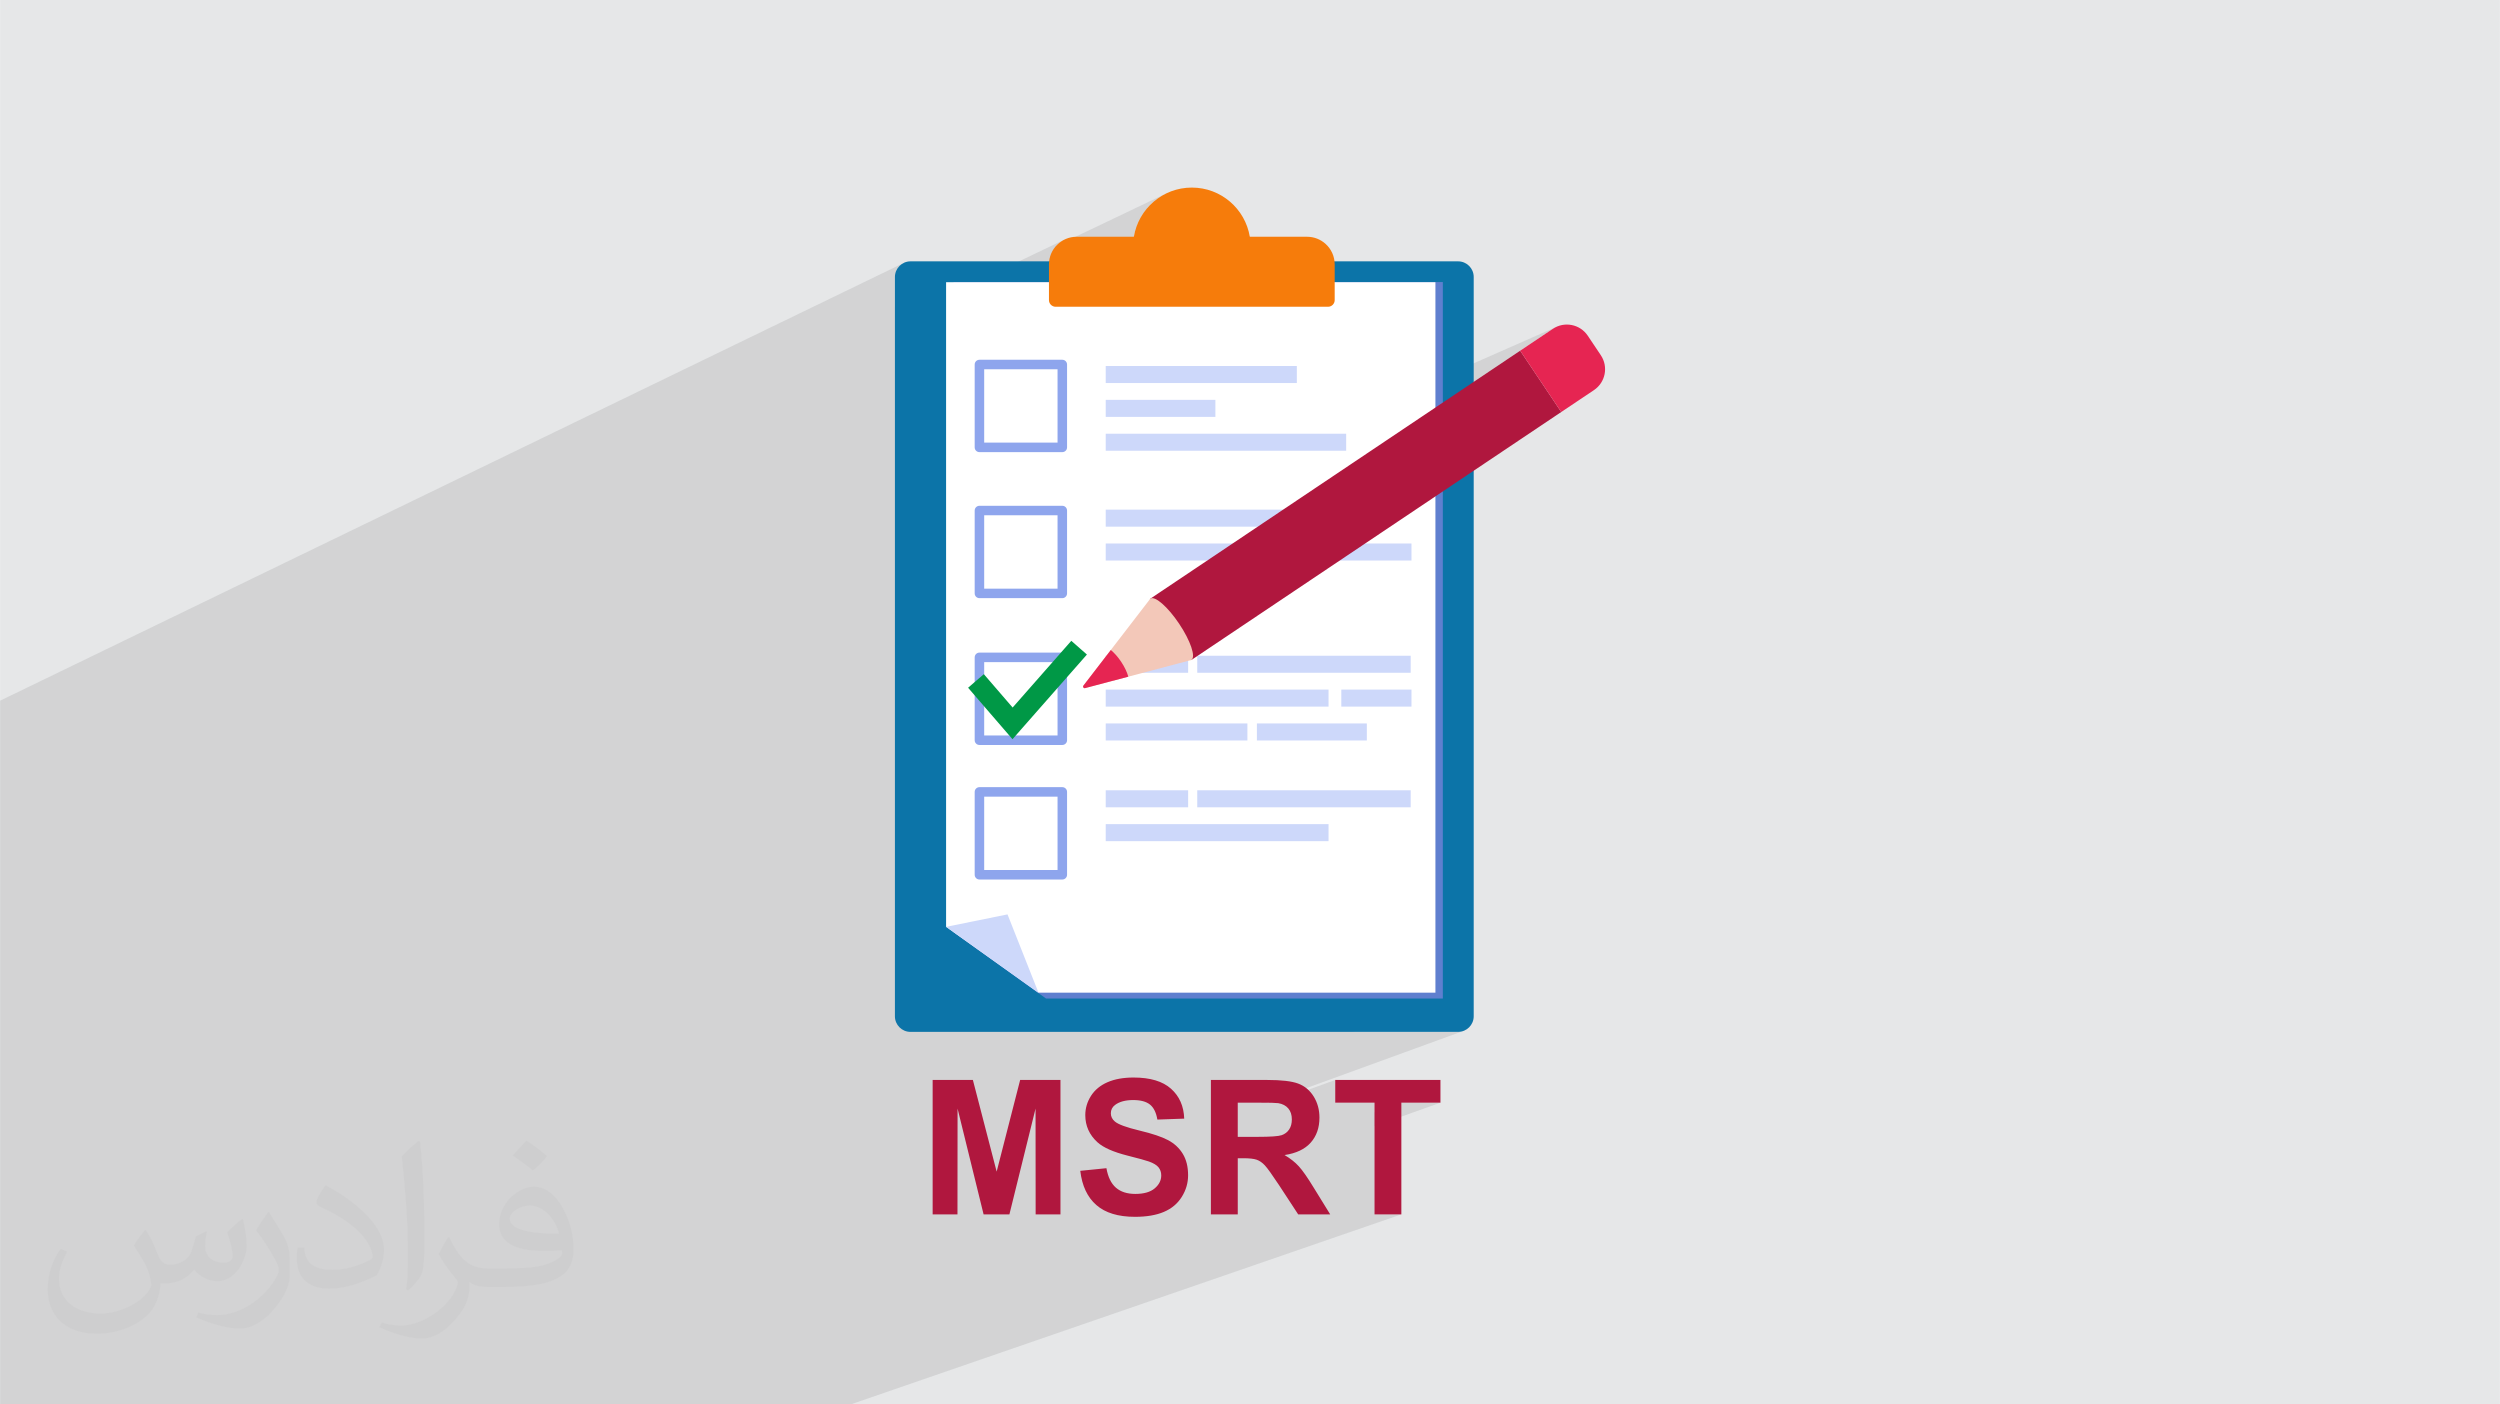
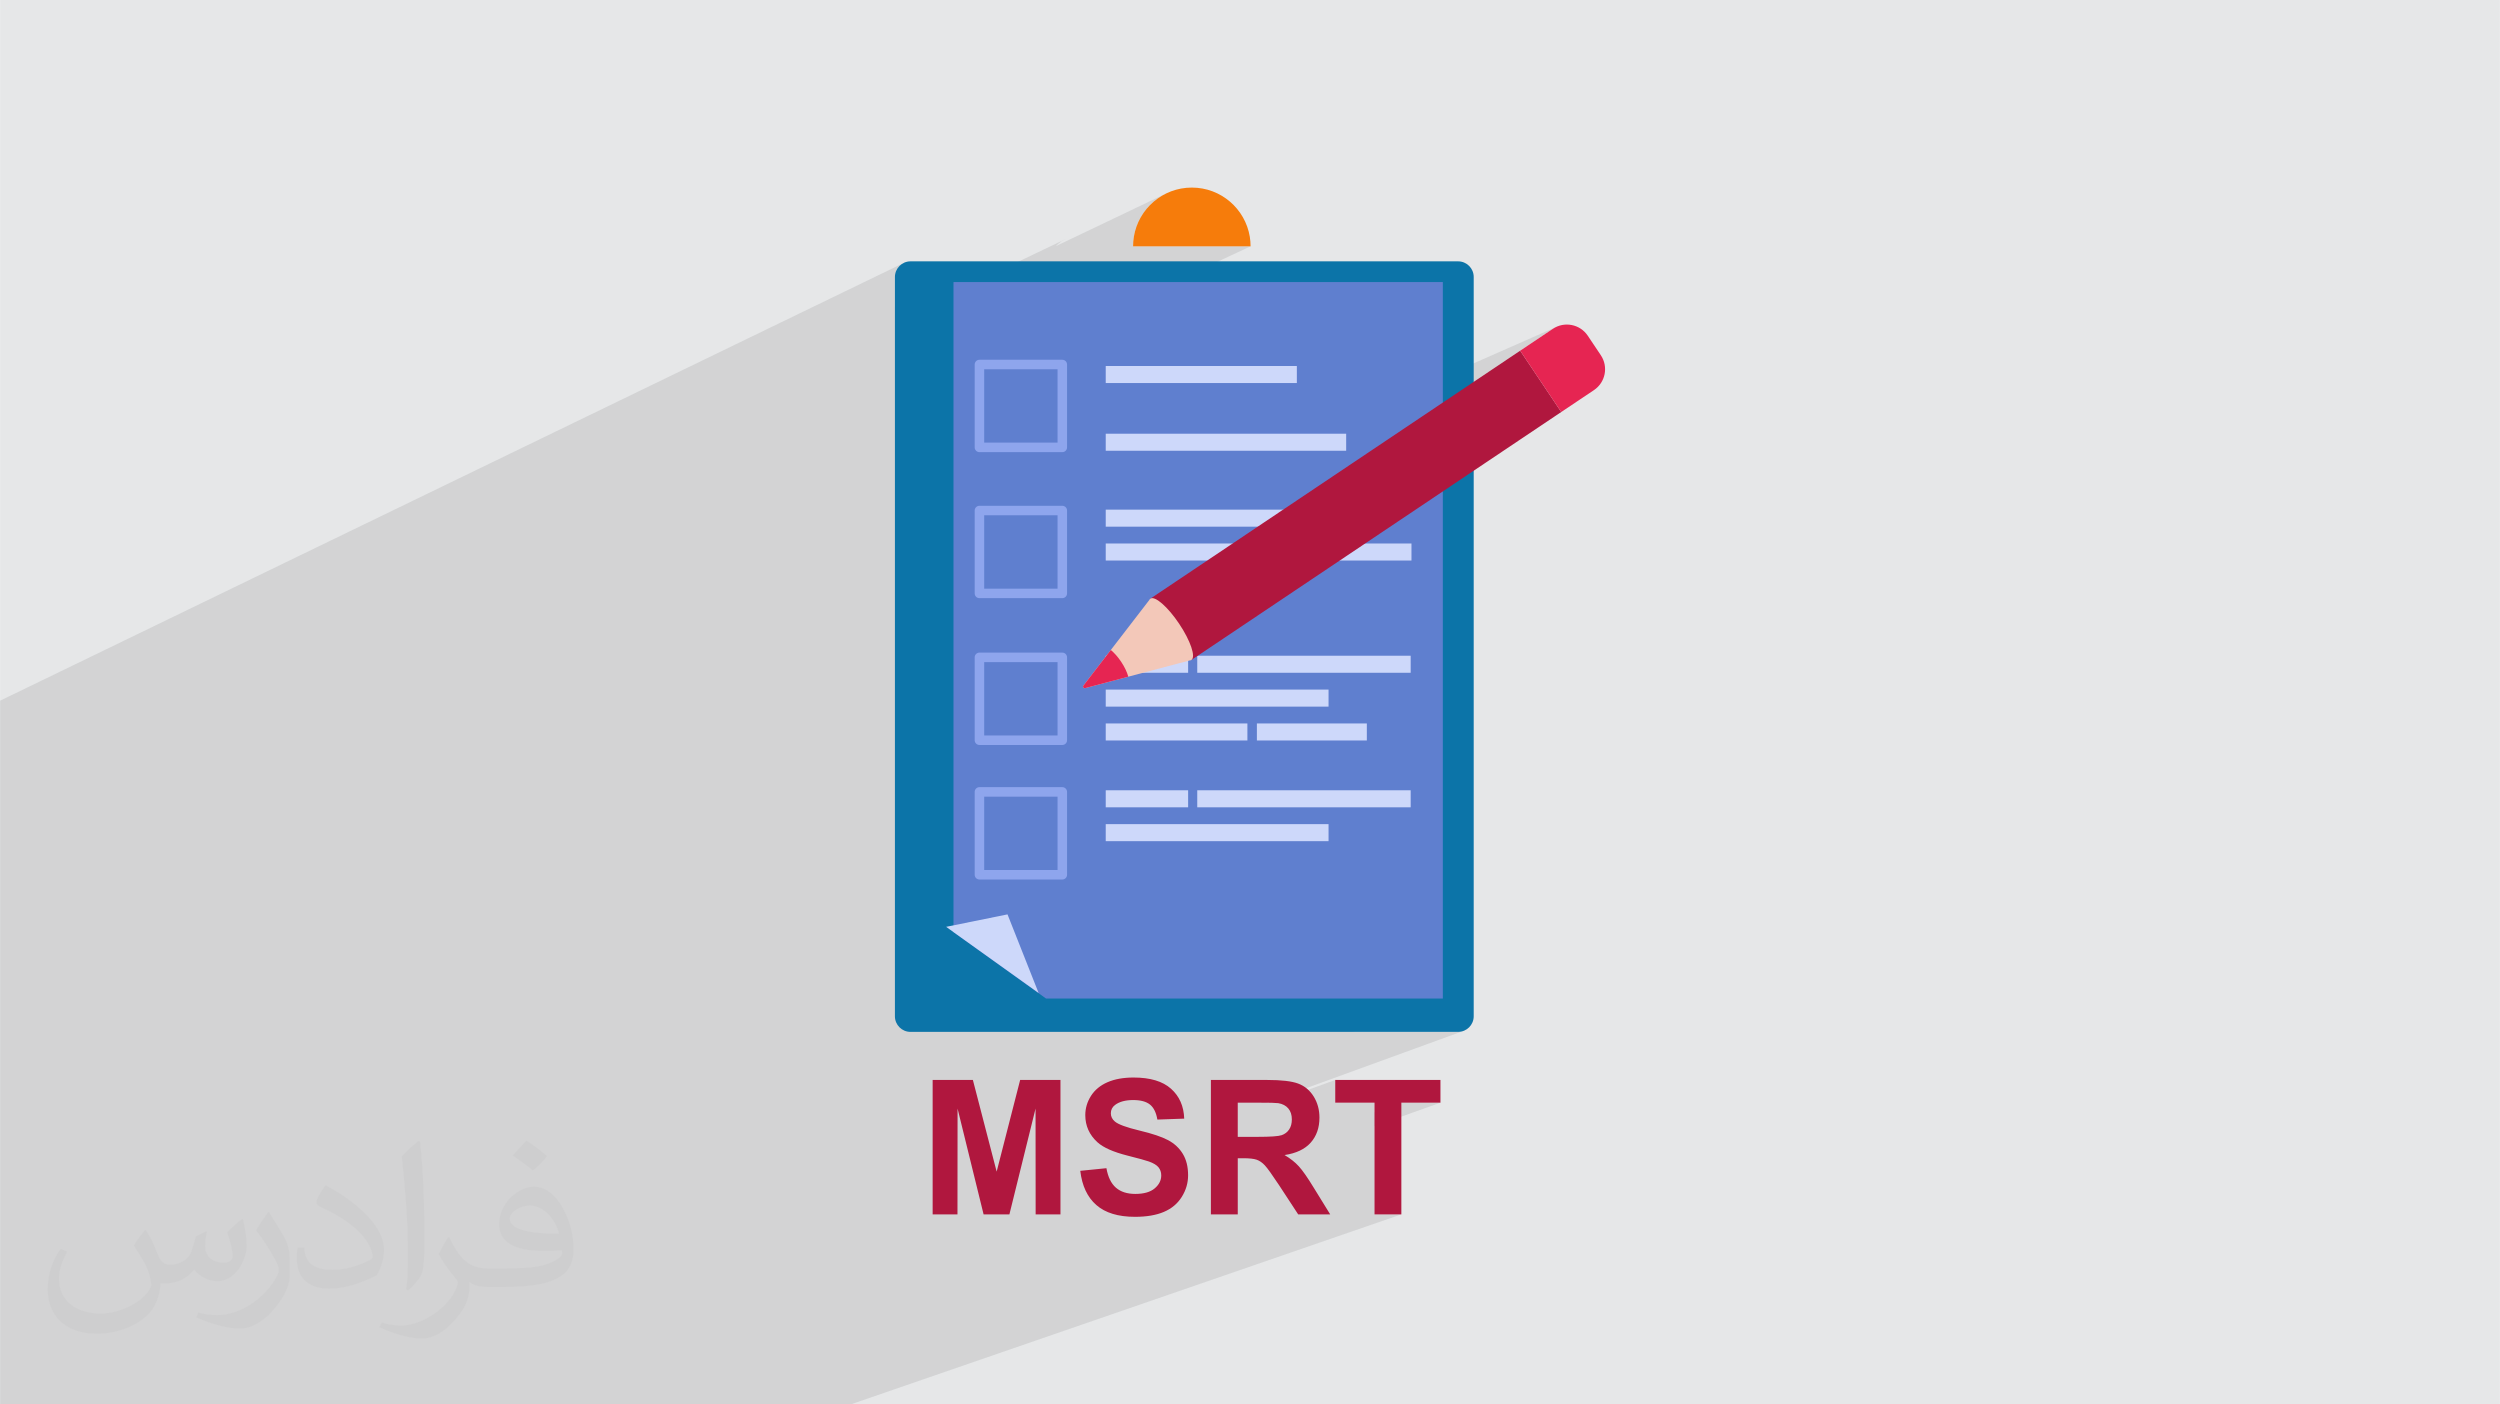
<svg xmlns="http://www.w3.org/2000/svg" xml:space="preserve" width="3.708in" height="2.083in" version="1.0" style="shape-rendering:geometricPrecision; text-rendering:geometricPrecision; image-rendering:optimizeQuality; fill-rule:evenodd; clip-rule:evenodd" viewBox="0 0 3702.73 2080.18">
  <defs>
    <style type="text/css">
   
    .fil0 {fill:#E6E7E8}
    .fil11 {fill:#009846;fill-rule:nonzero}
    .fil5 {fill:#0C74A8;fill-rule:nonzero}
    .fil4 {fill:#3F964F;fill-rule:nonzero}
    .fil6 {fill:#5F7FCF;fill-rule:nonzero}
    .fil10 {fill:#8EA5ED;fill-rule:nonzero}
    .fil3 {fill:#B0173E;fill-rule:nonzero}
    .fil8 {fill:#CDD8FA;fill-rule:nonzero}
    .fil12 {fill:#E62552;fill-rule:nonzero}
    .fil13 {fill:#F3C8B9;fill-rule:nonzero}
    .fil9 {fill:#F67C0B;fill-rule:nonzero}
    .fil7 {fill:white;fill-rule:nonzero}
    .fil2 {fill:#373435;fill-opacity:0.031}
    .fil1 {fill:#2B2A29;fill-opacity:0.102}
   
  </style>
  </defs>
  <g id="Layer_x0020_1">
    <polygon class="fil0" points="-0,0 3702.73,0 3702.73,2080.18 -0,2080.18 " />
    <polygon class="fil1" points="-0,1228.78 -0,1227.08 -0,1211.81 -0,1211.17 -0,1189.44 -0,1176.75 -0,1158.7 -0,1146.93 -0,1130.67 -0,1111.3 -0,1108.17 -0,1094.41 -0,1089.87 -0,1050.71 -0,1037.85 1339.54,388.93 1335.61,391.07 1332.18,393.89 1329.36,397.31 1327.23,401.24 1325.88,405.58 1325.41,410.24 1325.41,454.3 1401.21,417.95 1411.94,417.95 1412.19,417.83 1444.82,417.83 1578.62,353.9 1571.66,357.68 1565.59,362.68 1564.18,364.4 1727.49,286.41 1720.82,289.99 1714.51,294.12 1708.59,298.76 1703.1,303.89 1698.07,309.48 1693.54,315.48 1689.52,321.87 1686.07,328.62 1683.19,335.69 1680.94,343.06 1679.33,350.68 1679.06,352.42 1678.83,354.16 1678.63,355.92 1678.47,357.69 1678.34,359.47 1678.25,361.25 1678.2,363.05 1678.18,364.86 1852.22,364.86 1738.64,417.83 2136.99,417.83 2136.99,558.26 2306.63,483.48 2303.24,485.08 2299.96,487.03 2251.52,519.48 2312.33,610.3 2136.99,685.84 2136.99,1479.01 2002.89,1528.43 2159.6,1528.43 2164.26,1527.95 2168.6,1526.61 1875.32,1633.33 1879.54,1633.38 1883.46,1633.46 1884.51,1633.49 1977.6,1599.64 1977.6,1633.28 2035.77,1633.28 2035.77,1647.53 2075.55,1633.28 2133.46,1633.28 2035.77,1668.11 2035.77,1798.73 2075.55,1798.73 1731.01,1917.63 1791.95,2080.18 1731.01,1917.63 1259.97,2080.18 1222.75,2080.18 1161.35,2080.18 1116.98,2080.18 1033.24,2080.18 996.01,2080.18 921.56,2080.18 879.93,2080.18 872.57,2080.18 867.73,2080.18 827.73,2080.18 822.58,2080.18 816.24,2080.18 791.86,2080.18 788.64,2080.18 787.54,2080.18 753.14,2080.18 739.42,2080.18 716.77,2080.18 681,2080.18 655.99,2080.18 649.1,2080.18 647.32,2080.18 644.8,2080.18 643.79,2080.18 610.39,2080.18 609.25,2080.18 596.05,2080.18 563.43,2080.18 537.9,2080.18 505.7,2080.18 491.18,2080.18 475.72,2080.18 450.34,2080.18 361.91,2080.18 360.27,2080.18 255.92,2080.18 238.34,2080.18 122.35,2080.18 -0,2080.18 -0,2066.67 -0,2052.61 -0,2024.07 -0,2017.34 -0,2015.28 -0,1996.06 -0,1994.21 -0,1948.99 -0,1933.27 -0,1932.65 -0,1928.51 -0,1917.47 -0,1910.78 -0,1904.4 -0,1891.11 -0,1889.6 -0,1887.45 -0,1883.41 -0,1882.76 -0,1879.12 -0,1870.03 -0,1850.21 -0,1849.26 -0,1848.82 -0,1839.97 -0,1834.5 -0,1833.63 -0,1828.73 -0,1827.98 -0,1827.74 -0,1821.7 -0,1813.05 -0,1783.6 -0,1768.65 -0,1768.14 -0,1759.17 -0,1755.08 -0,1754.24 -0,1743.84 -0,1733.49 -0,1724.25 -0,1719.03 -0,1719 -0,1719 -0,1718.98 -0,1718.98 -0,1718.97 -0,1716.72 -0,1711.86 -0,1710.8 -0,1710.36 -0,1706.44 -0,1703.93 -0,1697.73 -0,1693.6 -0,1689.29 -0,1683.23 -0,1667.36 -0,1666.4 -0,1662.79 -0,1655.55 -0,1648.84 -0,1648.27 -0,1639.53 -0,1638.31 -0,1629.29 -0,1627.68 -0,1624.34 -0,1623.88 -0,1618.75 -0,1618.74 -0,1618.71 -0,1616.9 -0,1608.41 -0,1606.45 -0,1593.36 -0,1592.8 -0,1579.76 -0,1569.84 -0,1565.83 -0,1556.98 -0,1554.36 -0,1539.22 -0,1523.36 -0,1517.99 -0,1514.68 -0,1512.74 -0,1512.07 -0,1511.99 -0,1511.97 -0,1509.92 -0,1509.92 -0,1500.78 -0,1500.28 -0,1479.93 -0,1459.02 -0,1450.17 -0,1427.27 -0,1423.97 -0,1417.22 -0,1405.91 -0,1402.4 -0,1402.07 -0,1401.47 -0,1383.41 -0,1382.52 -0,1381.55 -0,1379.37 -0,1377.6 -0,1365.92 -0,1350.24 -0,1349.42 -0,1339.08 -0,1322.6 -0,1295.64 -0,1270.79 -0,1261.83 " />
    <path class="fil2" d="M215.96 1821.93c7.07,10.71 11.65,21.01 16.13,32.45 3.33,6.66 5.09,18.93 20.7,18.93 4.57,0 11.13,-1.35 16.95,-4.57 6.55,-3.44 11.54,-8.64 14.15,-16.53l6.24 -21.01 15.19 -7.49 1.04 1.04c-2.08,7.91 -2.59,15.5 -2.59,21.43 0,17.57 15.19,24.23 27.25,24.23 7.07,0 13.42,-3.44 13.42,-9.89 0,-8.32 -3.53,-22.47 -8.12,-35.16 7.07,-7.07 14.15,-14.15 22.26,-19.87l1.25 0.63c3.53,14.98 5.51,29.75 5.51,39.63 0,9.67 -4.27,20.39 -7.8,27.36 -7.28,13.73 -20.18,24.65 -35.78,24.65 -11.85,0 -25.06,-5.93 -34.12,-16.95l-0.52 0c-8.53,10.61 -21.74,20.18 -42.86,20.18l-6.55 0c-1.04,13.94 -4.05,23.81 -8.64,32.66 -12.58,24.54 -49.92,41.92 -85.08,41.92 -48.89,0 -73.43,-28.19 -73.43,-65.73 0,-23.19 7.59,-44.72 19.24,-60.01l9.56 3.95c-7.28,13.94 -12.17,27.04 -12.17,39.94 0,35.16 28.61,51.9 61.58,51.9 30.58,0 68.44,-19.45 75.31,-42.02 -2.59,-24.65 -11.85,-36.19 -26,-58.66 4.27,-7.49 9.78,-14.98 16.64,-22.98l1.25 0 0 0 0 0 -0.01 -0.04zm563.83 -132.3c10.3,6.45 20.39,14.04 30.27,22.78 -5.51,7.8 -12.38,14.88 -20.91,21.12 -9.89,-8.01 -19.76,-14.88 -29.86,-22.16 6.86,-7.7 13.63,-15.08 20.49,-21.74l0 0 0 0 0 0 0 0 0 0 0.01 0zm5.3 96.11c-16.64,0 -30.27,10.92 -30.27,19.03 0,17.38 33.28,22.78 73.12,22.56 -4.99,-20.39 -22.47,-41.61 -42.86,-41.61l0 0.01zm-37.35 92.99c21.64,0 40.57,-0.63 55.02,-4.27 16.13,-4.05 29.75,-12.17 29.75,-17.78 0,-1.46 0,-3.22 -0.52,-4.68 -9.05,0.83 -19.45,0.83 -28.5,0.83 -29.33,0 -51.79,-6.66 -60.64,-23.09 -2.19,-4.57 -3.74,-9.67 -3.74,-15.5 0,-15.92 6.86,-31.41 18.93,-42.13 10.08,-8.84 21.22,-14.35 32.55,-14.35 20.49,0 36.81,16.44 48.26,42.34 6.24,14.15 10.5,30.47 10.5,51.07 0,13.73 -3.74,25.27 -12.27,33.8 -15.92,15.4 -45.24,21.22 -90.17,21.22l-20.39 0 0 0 -5.3 0c-11.13,0 -19.14,-1.98 -25.48,-6.86l-1.04 0c0.31,2.59 0.52,5.09 0.52,7.49 0,10.08 -3.33,22.98 -10.08,33.28 -19.97,29.64 -41.61,42.53 -60.33,42.53 -18.93,0 -42.13,-7.28 -63.03,-16.75l3.74 -7.28c6.76,2.81 16.13,4.68 29.02,4.68 33.8,0 78.21,-32.45 83.72,-64.17 -1.25,-2.59 -3.53,-6.03 -6.76,-9.67 -9.89,-11.75 -16.13,-21.53 -21.95,-31.82 4.99,-9.89 9.56,-17.78 13.83,-24.96l1.77 -0.21c14.46,29.44 27.56,46.28 56.78,46.28l4.57 0 0 0 21.22 0 0 0 0 0 0 0 0 0 0 0 0.04 0zm-146.45 31.1c2.5,-13.52 2.7,-28.7 2.7,-42.86l0 -21.01c0,-39.21 -4.99,-96.2 -9.05,-133.34 7.07,-7.59 16.95,-16.53 24.75,-22.56l2.29 0.63c5.3,46.7 6.55,100.79 6.55,150.81 0,13.11 -0.52,25.9 -1.77,35.26 -0.73,11.85 -7.59,20.8 -22.26,34.53l-3.22 -1.46zm-150.71 -61.89c0.73,18.41 9.78,32.87 41.4,32.87 19.66,0 36.3,-5.09 54.71,-13.83 3.33,-1.46 5.09,-3.44 5.09,-5.09 0,-11.54 -8.84,-26.83 -23.71,-40.77 -14.46,-13.11 -33.6,-24.65 -51.48,-32.35 -6.14,-2.59 -8.12,-5.3 -8.12,-7.91 0,-5.3 7.07,-16.44 12.9,-24.44l1.98 -0.21c20.49,10.71 43.38,26.63 60.33,44.3 15.4,16.33 24.96,32.87 24.96,50.86 0,13.31 -4.05,25.79 -10.61,37.44 -22.47,11.33 -46.39,19.97 -70.1,19.97 -28.81,0 -48.47,-13.52 -48.47,-45.24 0,-3.44 0,-8.73 1.25,-15.61l9.89 0 0 0 0 0 0 0 0 0 0 0 -0.01 0zm-52.11 -52.32l17.89 28.92c6.55,10.71 12.69,22.37 12.69,40.77l0 23.5c0,19.03 -12.17,39.42 -31.82,59.6 -15.4,13.63 -29.02,19.45 -41.61,19.45 -18.72,0 -40.15,-5.82 -64.9,-16.44l2.81 -7.28c7.8,2.08 16.84,3.84 27.98,3.84 35.58,-0.21 71.97,-26.21 88.61,-57.93 1.98,-3.64 2.7,-7.07 2.7,-9.47 0,-3.64 -1.98,-7.7 -3.53,-11.33 -9.05,-17.05 -19.14,-32.66 -30.27,-47.12 5.82,-9.16 11.65,-17.99 17.99,-26.73l1.46 0.21 0 0 0 0 0 0 0 0 0 0 -0.01 0z" />
    <g id="_2013061192912">
      <path class="fil3" d="M1381.31 1798.73l0 -199.1 59.59 0 35.21 135.79 34.8 -135.79 59.72 0 0 199.1 -36.77 0 -0.14 -156.74 -38.73 156.74 -38.23 0 -38.55 -156.74 -0.14 156.74 -36.77 0zm218.69 -64.51l38.69 -3.89c2.33,13.11 7,22.71 14.08,28.87 7.09,6.16 16.65,9.22 28.67,9.22 12.71,0 22.32,-2.74 28.77,-8.21 6.45,-5.46 9.69,-11.86 9.69,-19.18 0,-4.73 -1.37,-8.71 -4.07,-12.05 -2.7,-3.29 -7.45,-6.16 -14.22,-8.58 -4.62,-1.66 -15.13,-4.54 -31.6,-8.71 -21.17,-5.37 -36.04,-11.96 -44.59,-19.79 -12.03,-10.98 -18.02,-24.38 -18.02,-40.18 0,-10.15 2.83,-19.69 8.46,-28.55 5.68,-8.85 13.81,-15.57 24.47,-20.21 10.65,-4.63 23.46,-6.95 38.55,-6.95 24.56,0 43.08,5.52 55.48,16.59 12.44,11.08 18.94,25.81 19.57,44.3l-39.79 1.39c-1.69,-10.29 -5.31,-17.65 -10.84,-22.16 -5.53,-4.49 -13.85,-6.76 -24.93,-6.76 -11.43,0 -20.39,2.41 -26.84,7.23 -4.16,3.11 -6.27,7.23 -6.27,12.42 0,4.73 1.97,8.76 5.9,12.1 4.98,4.31 17.1,8.76 36.36,13.39 19.25,4.59 33.47,9.41 42.66,14.32 9.24,4.96 16.46,11.68 21.68,20.25 5.22,8.57 7.82,19.14 7.82,31.7 0,11.4 -3.11,22.11 -9.38,32.07 -6.27,9.97 -15.09,17.38 -26.52,22.2 -11.44,4.87 -25.7,7.28 -42.76,7.28 -24.83,0 -43.9,-5.79 -57.21,-17.42 -13.31,-11.59 -21.22,-28.5 -23.83,-50.7zm193.44 64.51l0 -199.1 83.55 0c20.99,0 36.26,1.8 45.77,5.37 9.56,3.57 17.15,9.92 22.87,19.05 5.72,9.18 8.6,19.6 8.6,31.37 0,14.97 -4.3,27.3 -12.94,37.03 -8.64,9.73 -21.54,15.85 -38.74,18.4 8.55,5.05 15.6,10.61 21.13,16.69 5.58,6.07 13.08,16.87 22.5,32.34l23.96 38.84 -47.42 0 -28.45 -43.47c-10.2,-15.43 -17.19,-25.16 -20.99,-29.2 -3.75,-3.99 -7.73,-6.77 -11.93,-8.25 -4.25,-1.49 -10.93,-2.23 -20.07,-2.23l-8.05 0 0 83.15 -39.79 0zm39.79 -114.84l29.36 0c19.03,0 30.87,-0.84 35.63,-2.46 4.71,-1.62 8.46,-4.45 11.11,-8.44 2.7,-3.99 4.02,-8.99 4.02,-14.97 0,-6.72 -1.78,-12.1 -5.31,-16.27 -3.52,-4.12 -8.5,-6.72 -14.91,-7.79 -3.25,-0.46 -12.89,-0.69 -28.95,-0.69l-30.96 0 0 50.61zm202.54 114.84l0 -165.45 -58.17 0 0 -33.65 155.85 0 0 33.65 -57.9 0 0 165.45 -39.78 0z" />
      <g>
        <g>
          <path class="fil4" d="M1350.88 920.91c2.32,-2.69 4.06,-4.42 4.51,-4.86 0.05,-0.06 0.09,-0.11 0.11,-0.11l0 -0.01c0,0 0.01,0.01 0.01,0.02l0.06 0.07c0.2,0.27 0.79,1.03 1.63,2.22 4.53,6.4 16.38,24.94 14.45,41.43 -2.4,20.3 -12.93,35.75 -23.51,34.5 -10.59,-1.25 -17.23,-18.72 -14.84,-39.01 1.07,-9.08 5.63,-17.9 10.35,-24.86 2.53,-3.75 5.11,-6.96 7.22,-9.38z" />
          <path class="fil5" d="M2159.6 1528.43l-811.06 0c-12.77,0 -23.12,-10.35 -23.12,-23.13l0 -1095.06c0,-12.77 10.35,-23.13 23.12,-23.13l811.06 0c12.77,0 23.12,10.35 23.12,23.13l0 1095.06c0,12.77 -10.35,23.13 -23.12,23.13z" />
          <polygon class="fil6" points="2136.99,1479.01 1549.23,1479.01 1412.19,1380.65 1412.19,417.83 2136.99,417.83 " />
-           <polygon class="fil7" points="2126.01,1470.36 1538.25,1470.36 1401.21,1372.82 1401.21,417.95 2126.01,417.95 " />
          <polygon class="fil8" points="1538.25,1470.78 1401.26,1372.82 1492.19,1354.38 " />
-           <path class="fil9" d="M1976.81 391.66l0 52.83c0,5.46 -4.43,9.89 -9.9,9.89l-403.43 0c-5.47,0 -9.9,-4.43 -9.9,-9.89l0 -52.83c0,-22.63 18.35,-40.98 40.99,-40.98l341.26 0c10.55,0 20.18,3.99 27.44,10.54 8.31,7.5 13.54,18.35 13.54,30.43z" />
          <path class="fil9" d="M1852.22 364.86l-174.04 0c0,-4.83 0.39,-9.56 1.15,-14.18 6.77,-41.32 42.64,-72.84 85.87,-72.84 43.23,0 79.1,31.52 85.87,72.84 0.77,4.62 1.15,9.34 1.15,14.18z" />
          <path class="fil10" d="M1457.65 655.62l108.66 0 0 -108.66 -108.66 0 0 108.66zm115.7 14.08l-122.74 0c-3.88,0 -7.04,-3.15 -7.04,-7.04l0 -122.74c0,-3.88 3.15,-7.03 7.04,-7.03l122.74 0c3.89,0 7.04,3.15 7.04,7.03l0 122.74c0,3.89 -3.15,7.04 -7.04,7.04z" />
          <polygon class="fil8" points="1920.75,567.35 1637.67,567.35 1637.67,542.12 1920.75,542.12 " />
-           <polygon class="fil8" points="1800.11,617.5 1637.67,617.5 1637.67,592.27 1800.11,592.27 " />
          <polygon class="fil8" points="1993.81,667.64 1637.67,667.64 1637.67,642.42 1993.81,642.42 " />
          <path class="fil10" d="M1457.65 871.9l108.66 0 0 -108.66 -108.66 0 0 108.66zm115.7 14.08l-122.74 0c-3.88,0 -7.04,-3.15 -7.04,-7.03l0 -122.74c0,-3.89 3.15,-7.04 7.04,-7.04l122.74 0c3.89,0 7.04,3.15 7.04,7.04l0 122.74c0,3.88 -3.15,7.03 -7.04,7.03z" />
          <polygon class="fil8" points="2035.47,780.1 1637.67,780.1 1637.67,754.88 2035.47,754.88 " />
          <polygon class="fil8" points="1888.93,830.25 1637.67,830.25 1637.67,805.02 1888.93,805.02 " />
          <polygon class="fil8" points="2090.54,830.25 1909.35,830.25 1909.35,805.02 2090.54,805.02 " />
          <path class="fil10" d="M1457.65 1089.38l108.66 0 0 -108.65 -108.66 0 0 108.65zm115.7 14.07l-122.74 0c-3.88,0 -7.04,-3.15 -7.04,-7.04l0 -122.74c0,-3.88 3.15,-7.04 7.04,-7.04l122.74 0c3.89,0 7.04,3.15 7.04,7.04l0 122.74c0,3.89 -3.15,7.04 -7.04,7.04z" />
-           <polygon class="fil11" points="1499.57,1094.91 1433.81,1018.68 1457.13,998.56 1499.78,1047.99 1586.67,949.17 1609.8,969.51 " />
          <polygon class="fil8" points="1759.73,996.5 1637.67,996.5 1637.67,971.27 1759.73,971.27 " />
          <polygon class="fil8" points="2089.36,996.5 1773.23,996.5 1773.23,971.27 2089.36,971.27 " />
          <polygon class="fil8" points="1967.71,1046.64 1637.67,1046.64 1637.67,1021.41 1967.71,1021.41 " />
          <polygon class="fil8" points="1847.52,1096.79 1637.67,1096.79 1637.67,1071.57 1847.52,1071.57 " />
          <polygon class="fil8" points="2024.42,1096.79 1861.57,1096.79 1861.57,1071.57 2024.42,1071.57 " />
-           <polygon class="fil8" points="2090.54,1046.64 1986.61,1046.64 1986.61,1021.41 2090.54,1021.41 " />
          <path class="fil10" d="M1457.65 1288.66l108.66 0 0 -108.66 -108.66 0 0 108.66zm115.7 14.07l-122.74 0c-3.88,0 -7.04,-3.15 -7.04,-7.03l0 -122.74c0,-3.89 3.15,-7.04 7.04,-7.04l122.74 0c3.89,0 7.04,3.15 7.04,7.04l0 122.74c0,3.88 -3.15,7.03 -7.04,7.03z" />
          <polygon class="fil8" points="1759.73,1195.78 1637.67,1195.78 1637.67,1170.55 1759.73,1170.55 " />
          <polygon class="fil8" points="2089.36,1195.78 1773.23,1195.78 1773.23,1170.55 2089.36,1170.55 " />
          <polygon class="fil8" points="1967.71,1245.92 1637.67,1245.92 1637.67,1220.7 1967.71,1220.7 " />
        </g>
        <g>
          <polygon class="fil3" points="2312.33,610.3 1764.55,977.58 1703.74,886.75 2251.51,519.47 " />
          <path class="fil12" d="M2360.78 577.86l-48.45 32.44 -60.81 -90.83 48.45 -32.44c17.1,-11.45 40.25,-6.87 51.69,10.23l19.35 28.9c11.45,17.1 6.87,40.25 -10.23,51.69z" />
          <path class="fil13" d="M1746.45 923.91c-16.79,-25.08 -35.87,-41.74 -42.62,-37.23 -0.03,0.02 -0.05,0.05 -0.08,0.07l-0 -0.01 -0.03 0.04c-0.65,0.47 -1.16,1.13 -1.52,1.97l-56.99 74.03 -40.62 52.76c-1.37,1.78 0.29,4.29 2.47,3.71l64.04 -16.95 90.97 -24.07c0.91,-0.01 1.71,-0.22 2.41,-0.64l0.07 -0.02 -0.01 -0.01c0.03,-0.02 0.07,-0.03 0.1,-0.05 6.74,-4.52 -1.4,-28.51 -18.19,-53.59z" />
          <path class="fil12" d="M1660.46 980.11c5.2,7.78 8.85,15.61 10.64,22.19l-64.04 16.95c-2.17,0.58 -3.84,-1.93 -2.47,-3.71l40.62 -52.76c5.06,4.15 10.43,10.14 15.25,17.33z" />
        </g>
      </g>
    </g>
  </g>
</svg>